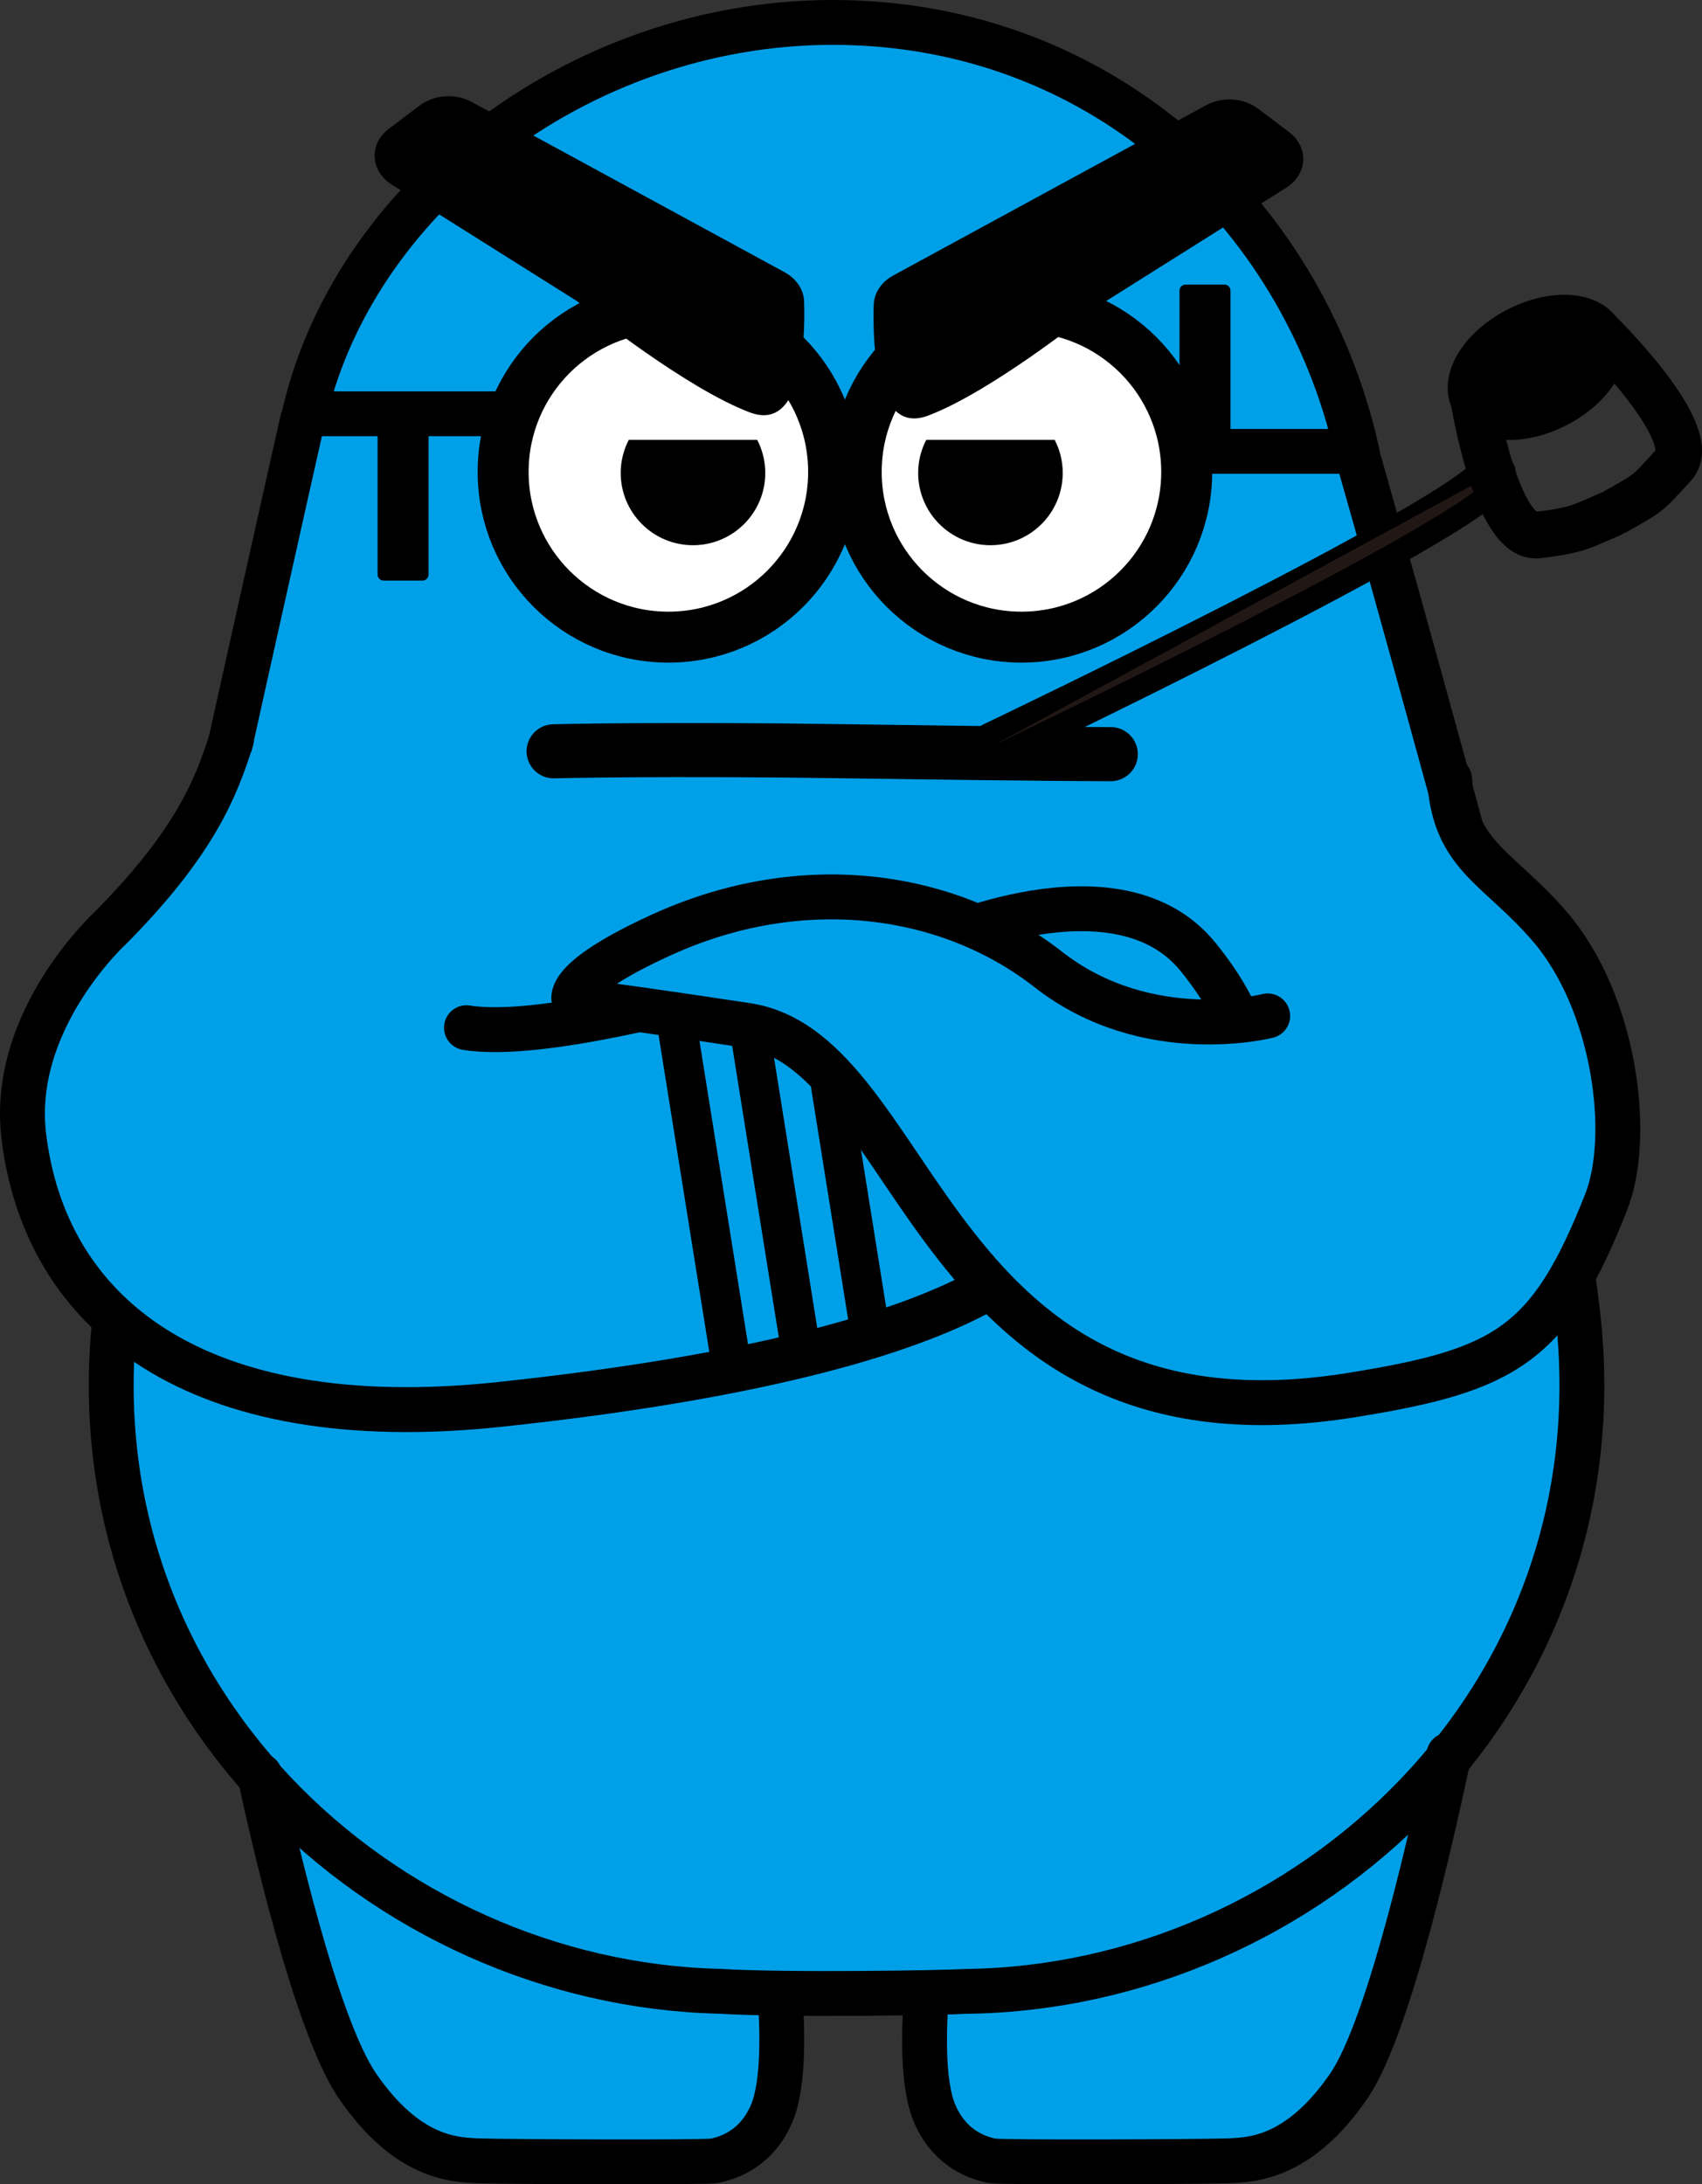
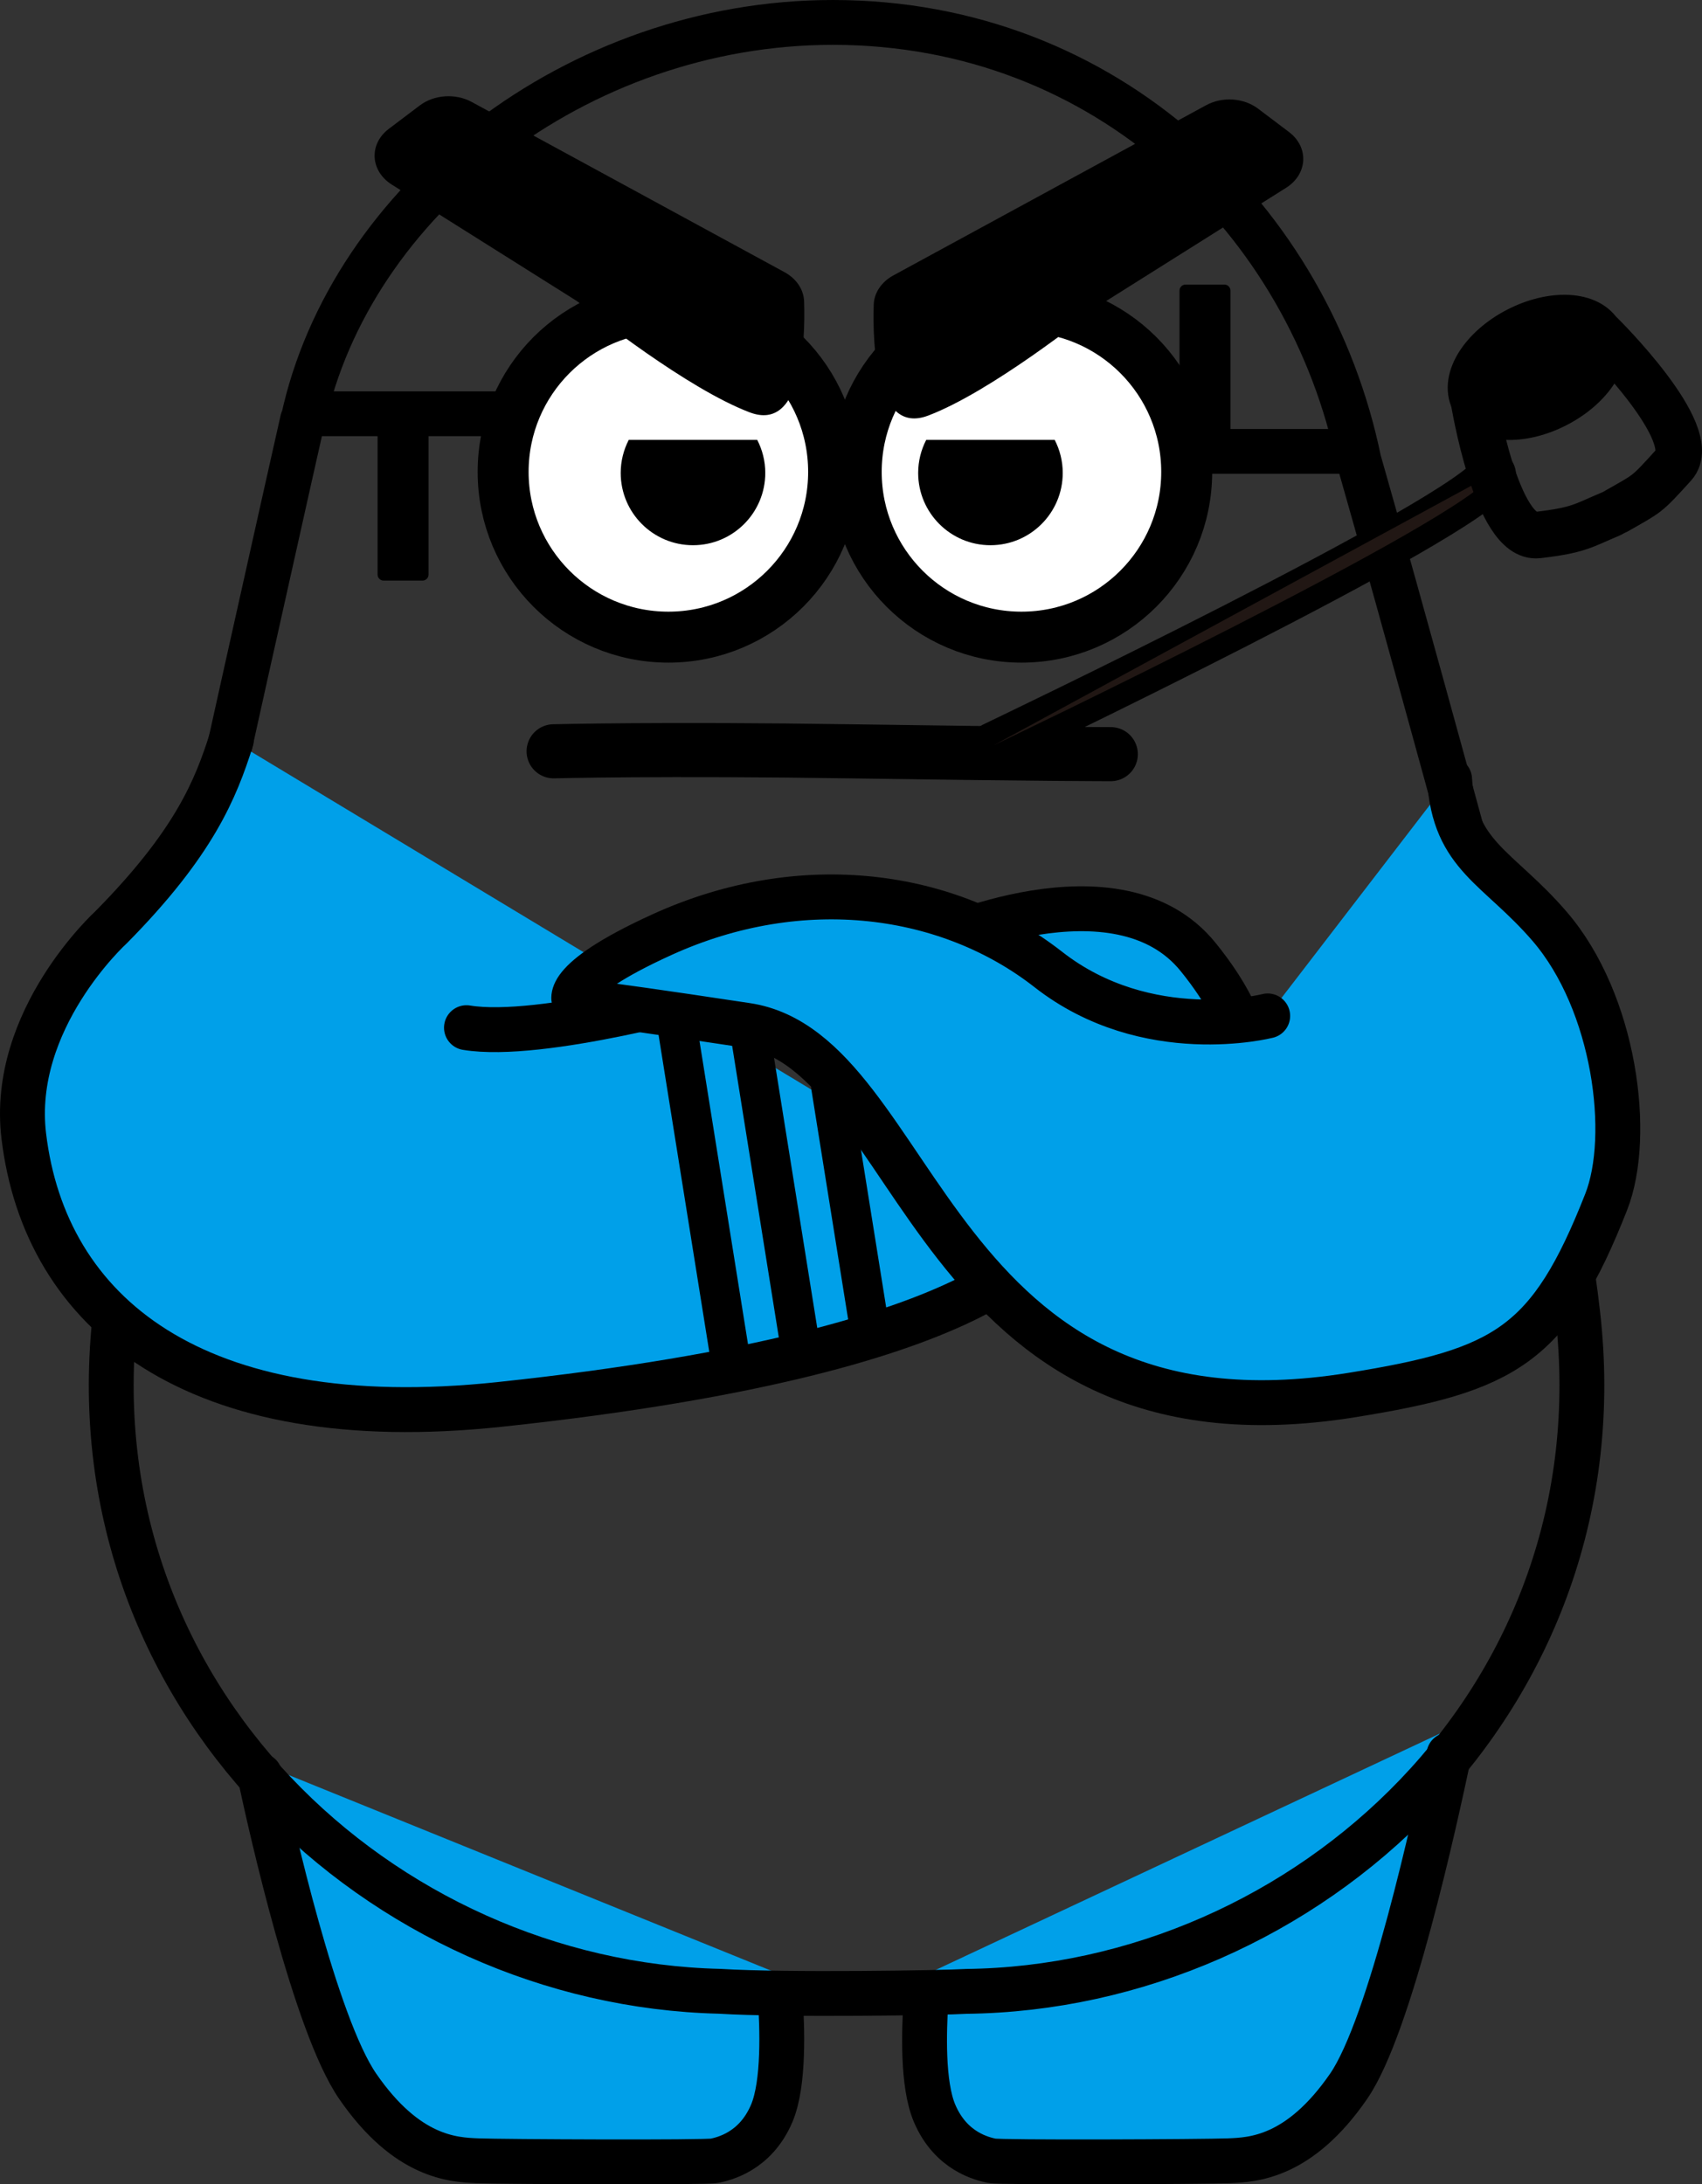
<svg xmlns="http://www.w3.org/2000/svg" id="_レイヤー_2" data-name="レイヤー 2" width="178.638" height="229.26" viewBox="0 0 178.638 229.26">
  <rect x="0" y="0" width="178.638" height="229.26" fill="#333333" stroke="none" />
  <g id="_レイヤー_1-2" data-name="レイヤー 1">
    <g>
-       <path d="M101.36,209.012c35.752-.396,68.862-30.759,64.237-71.114-.312-2.726-.695-5.345-1.137-7.872.012-.085.011-.185-.003-.301-.091-.748-.402-2.221-.885-4.249-.366-1.697-.774-3.329-1.201-4.932-.034-.127-.068-.254-.103-.38-.153-.565-.298-1.142-.458-1.695-5.051-19.411-15.214-56.263-19.182-70.121-5.178-25.129-26.358-45.994-55.208-45.994-26.886,0-50.673,18.732-55.621,41.775l-.044-.045s-10.791,47.867-16.008,72.653c-2.089,6.268-3.29,12.906-3.463,19.785-.058.461-.122.911-.176,1.378-4.59,40.052,27.992,70.267,63.435,71.103,6.876.426,23.69.153,25.816.011Z" style="fill: #00a0e9;" />
      <path d="M26.983,184.958s5.381,26.5,10.559,34.013c5.178,7.513,10.052,7.716,12.59,7.818s23.961.203,24.875,0,4.264-.914,5.99-4.975c1.726-4.061.812-14.621.812-14.621" style="fill: #00a0e9;" />
      <path d="M152.831,181.151s-.095.472-.272,1.314c-1.238,5.898-6.479,29.931-11.01,36.507-5.178,7.513-10.052,7.716-12.59,7.818s-23.961.203-24.875,0-4.264-.914-5.99-4.975c-1.322-3.11-1.096-10.03-.917-13.101.055-.94.105-1.519.105-1.519" style="fill: #00a0e9;" />
      <path d="M27.274,186.343c1.185,5.543,5.802,26.148,10.269,32.629,5.178,7.513,10.052,7.716,12.59,7.818s23.961.203,24.875,0,4.264-.914,5.99-4.975c1.345-3.165,1.087-9.119.908-12.104" style="fill: none; stroke: #000; stroke-linecap: round; stroke-linejoin: round; stroke-width: 4.707px;" />
      <path d="M152.07,184.197c-1.448,6.826-6.139,28.417-10.521,34.775-5.178,7.513-10.052,7.716-12.59,7.818s-23.961.203-24.875,0-4.264-.914-5.99-4.975c-1.322-3.11-1.096-8.727-.917-11.798" style="fill: none; stroke: #000; stroke-linecap: round; stroke-linejoin: round; stroke-width: 4.707px;" />
      <path d="M101.36,209.012c35.752-.396,68.862-30.759,64.237-71.114-.312-2.726-.695-5.345-1.137-7.872.012-.085.011-.185-.003-.301-.091-.748-.402-2.221-.885-4.249-.366-1.697-.774-3.329-1.201-4.932-.034-.127-.068-.254-.103-.38-.153-.565-.298-1.142-.458-1.695-5.051-19.411-15.214-56.263-19.182-70.121-5.178-25.129-26.358-45.994-55.208-45.994-26.886,0-50.673,18.732-55.621,41.775l-.044-.045s-10.791,47.867-16.008,72.653c-2.089,6.268-3.29,12.906-3.463,19.785-.058.461-.122.911-.176,1.378-4.59,40.052,27.992,70.267,63.435,71.103,6.876.426,23.69.153,25.816.011Z" style="fill: none; stroke: #000; stroke-linecap: round; stroke-linejoin: round; stroke-width: 4.707px;" />
      <path d="M44.35,60.938h-4.09c-.346,0-.63-.284-.63-.634v-14.524h-7.585c-.346,0-.629-.284-.629-.634v-3.436c0-.35.282-.634.629-.634h20.518c.348,0,.632.284.632.634v3.436c0,.35-.284.634-.632.634h-7.582v14.524c0,.35-.284.634-.63.634" />
      <path d="M142.545,49.73h-18.117c-.348,0-.63-.284-.63-.634v-18.593c0-.35.282-.634.63-.634h4.09c.346,0,.63.284.63.634v14.525h13.396c.346,0,.629.282.629.632v3.436c0,.35-.282.634-.629.634" />
      <circle cx="70.151" cy="49.53" r="17.344" style="fill: #fff; stroke: #000; stroke-miterlimit: 10; stroke-width: 5.349px;" />
      <circle cx="107.21" cy="49.53" r="17.344" style="fill: #fff; stroke: #000; stroke-miterlimit: 10; stroke-width: 5.349px;" />
      <rect x="53.077" y="123.582" width="72.646" height="5.05" style="stroke: #000; stroke-linejoin: round; stroke-width: 2.689px;" />
      <path d="M65.148,49.638c0,4.19,3.397,7.587,7.587,7.587,4.19,0,7.586-3.397,7.586-7.587,0-1.251-.308-2.428-.844-3.468h-13.485c-.536,1.04-.844,2.217-.844,3.468Z" />
      <path d="M96.369,49.638c0,4.19,3.397,7.587,7.587,7.587,4.19,0,7.586-3.397,7.586-7.587,0-1.251-.308-2.428-.844-3.468h-13.485c-.536,1.04-.844,2.217-.844,3.468Z" />
      <path d="M82.342,28.569c1.254.681,2.022,1.836,2.057,3.089.127,4.288-.204,13.711-5.715,11.622-6.536-2.48-16.393-10.292-17.877-11.485-.129-.104-.264-.201-.408-.291l-19.273-12.127c-2.278-1.433-2.427-4.26-.313-5.857l3.246-2.452c1.512-1.142,3.751-1.291,5.459-.361l32.825,17.862Z" />
      <path d="M93.762,28.908c-1.254.681-2.022,1.836-2.059,3.089-.124,4.288.206,13.711,5.718,11.622,6.534-2.48,16.393-10.292,17.877-11.485.129-.104.264-.201.408-.291l19.273-12.127c2.278-1.433,2.427-4.26.313-5.857l-3.246-2.452c-1.512-1.142-3.751-1.291-5.459-.361l-32.825,17.862Z" />
      <path d="M58.106,78.855s11.379-.294,31.369.005,27.11.294,27.11.294" style="fill: none; stroke: #000; stroke-linecap: round; stroke-linejoin: round; stroke-width: 5.678px;" />
      <g>
        <path d="M104.273,78.233s49.989-23.862,52.388-28.466" style="fill: none; stroke: #000; stroke-linecap: round; stroke-linejoin: round; stroke-width: 4.888px;" />
        <g>
          <path d="M104.273,78.233s49.989-23.862,52.388-28.466" style="fill: #211714;" />
          <path d="M167.943,35.141c1.107,2.146-.963,5.414-4.623,7.301-3.662,1.891-7.523,1.68-8.63-.464-1.107-2.146.961-5.416,4.621-7.305,3.662-1.887,7.525-1.678,8.632.468" />
          <path d="M167.943,35.141c1.107,2.146-.963,5.414-4.623,7.301-3.662,1.891-7.523,1.68-8.63-.464-1.107-2.146.961-5.416,4.621-7.305,3.662-1.887,7.525-1.678,8.632.468Z" style="fill: none; stroke: #000; stroke-linecap: round; stroke-linejoin: round; stroke-width: 4.888px;" />
          <path d="M154.688,41.977s2.37,14.692,6.732,14.177c4.364-.515,4.705-.98,7.64-2.206" style="fill: none; stroke: #000; stroke-linecap: round; stroke-linejoin: round; stroke-width: 4.888px;" />
          <path d="M168.028,35.097s10.597,10.447,7.648,13.704c-2.951,3.257-2.657,2.914-6.007,4.834" style="fill: none; stroke: #000; stroke-linecap: round; stroke-linejoin: round; stroke-width: 4.888px;" />
        </g>
      </g>
      <g>
        <path d="M110.029,129.362s-2.906,12.23-57.608,18.046c-32.096,3.412-47.701-9.639-49.925-28.175-1.469-12.242,9.16-21.904,9.16-21.904,8.752-8.862,10.986-14.517,12.627-19.686" style="fill: #00a0e9; stroke: #000; stroke-linecap: round; stroke-linejoin: round; stroke-width: 4.712px;" />
        <path d="M97.885,98.994s19.378-9.014,27.853,1.434c6.172,7.609,5.078,11.763,5.078,11.763" style="fill: #00a0e9; stroke: #000; stroke-linecap: round; stroke-linejoin: round; stroke-width: 4.712px;" />
        <path d="M75.019,103.97s-18.215,5.194-26.059,3.893" style="fill: #00a0e9; stroke: #000; stroke-linecap: round; stroke-linejoin: round; stroke-width: 4.712px;" />
        <path d="M133.054,106.628s-12.638,3.251-23.025-4.873c-10.385-8.126-25.78-10.386-40.555-3.654-10.94,4.985-9.145,7.044-9.145,7.044,0,0-1.1-.421,18.042,2.472,18.325,2.769,19.031,45.97,63.518,38.803,16.111-2.596,20.761-5.19,26.693-20.267,2.732-6.945.927-20.946-5.932-28.917-5.403-6.279-10.025-7.346-10.504-15.447" style="fill: #00a0e9; stroke: #000; stroke-linecap: round; stroke-linejoin: round; stroke-width: 4.712px;" />
      </g>
      <rect x="56.376" y="123.552" width="34.94" height="3.005" transform="translate(-37.97 217.732) rotate(-99.09)" style="stroke: #000; stroke-linejoin: round; stroke-width: 1.136px;" />
      <rect x="65.268" y="123.929" width="32.361" height="3.005" transform="translate(-29.54 225.674) rotate(-99.09)" style="stroke: #000; stroke-linejoin: round; stroke-width: 1.136px;" />
      <rect x="76.065" y="125.487" width="26.424" height="3.005" transform="translate(-22.013 235.209) rotate(-99.09)" style="stroke: #000; stroke-linejoin: round; stroke-width: 1.136px;" />
    </g>
  </g>
</svg>